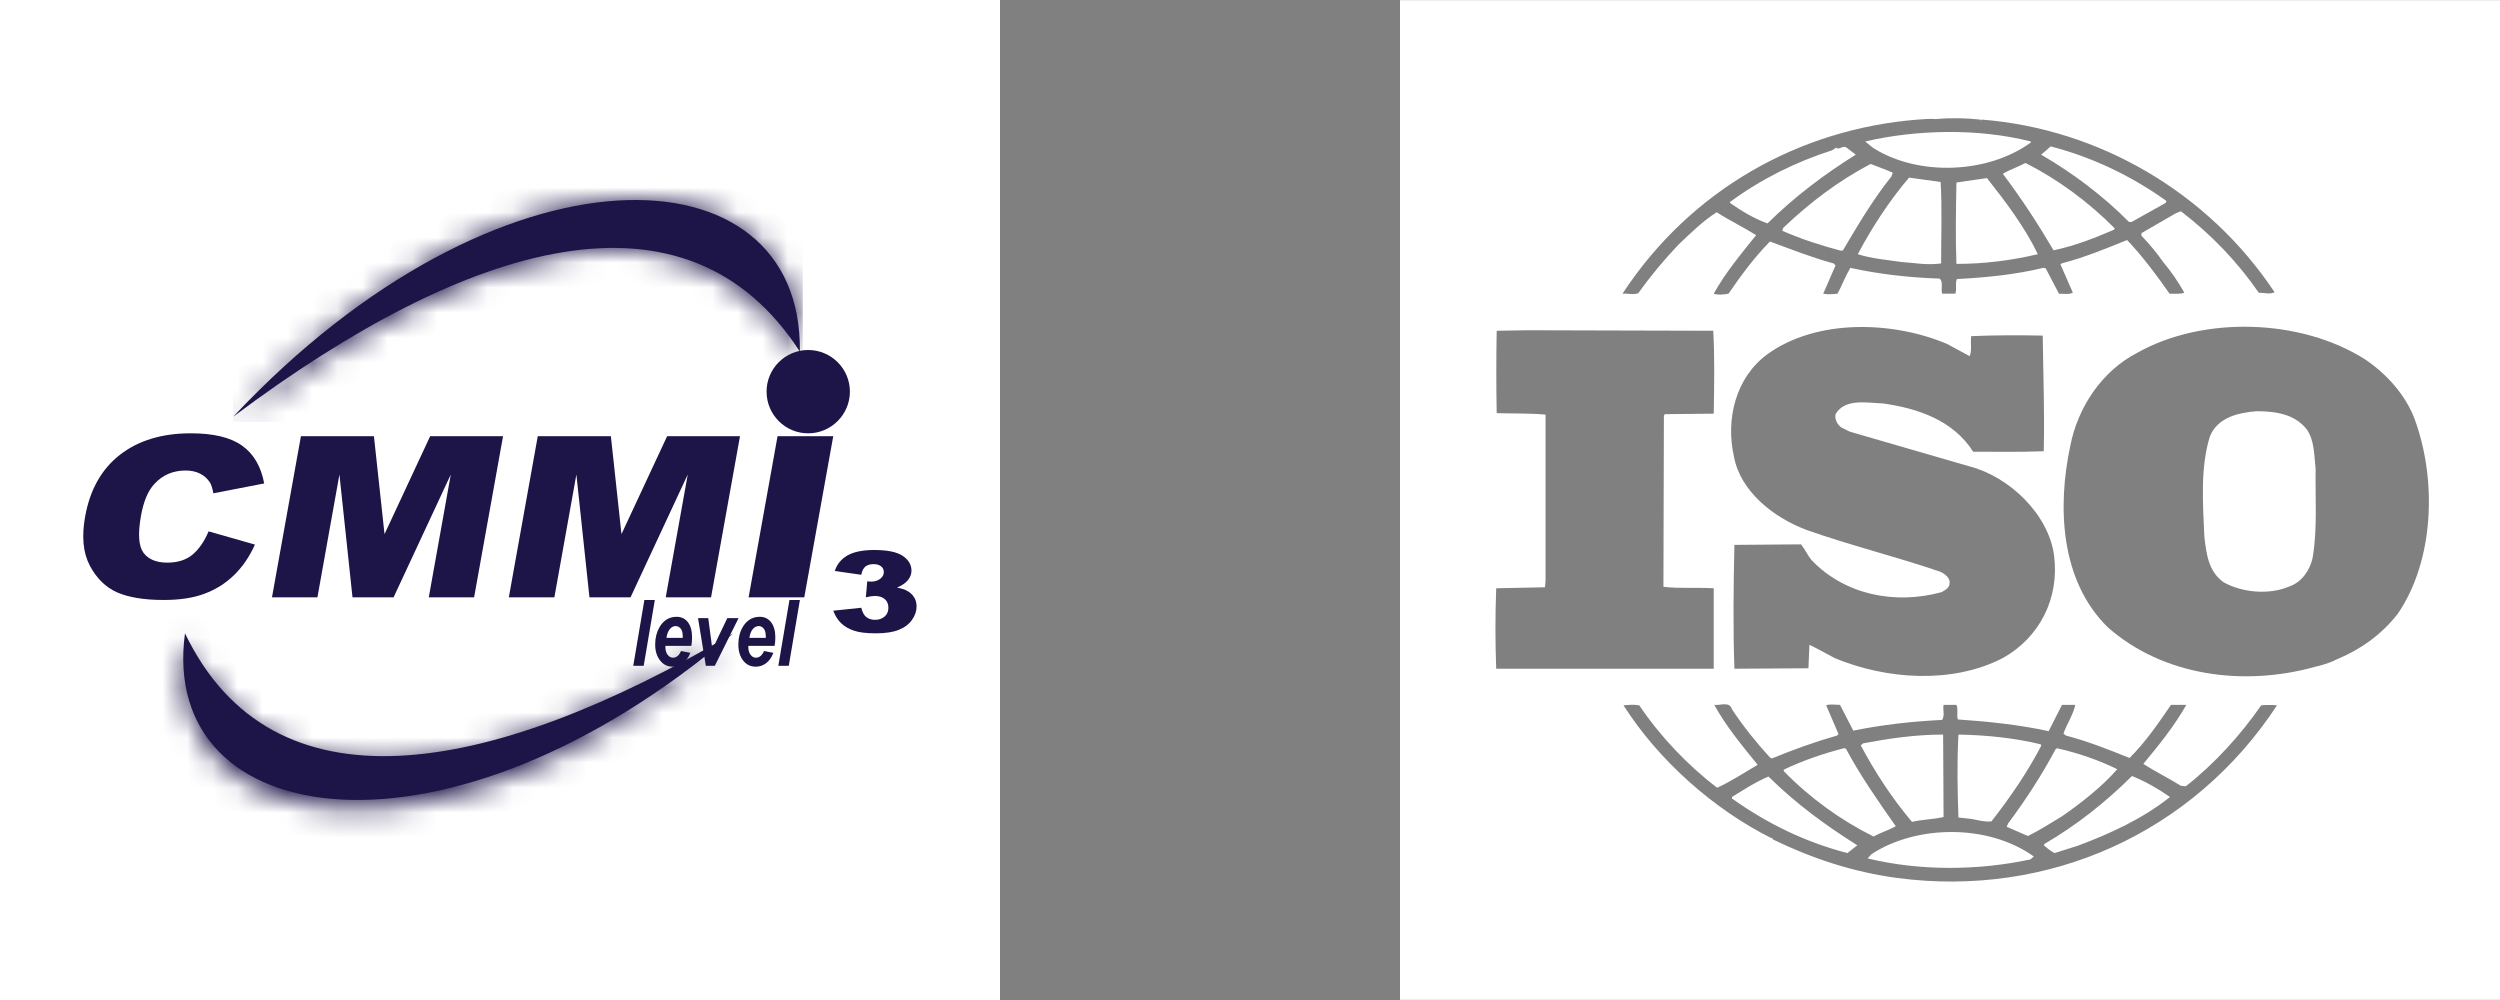
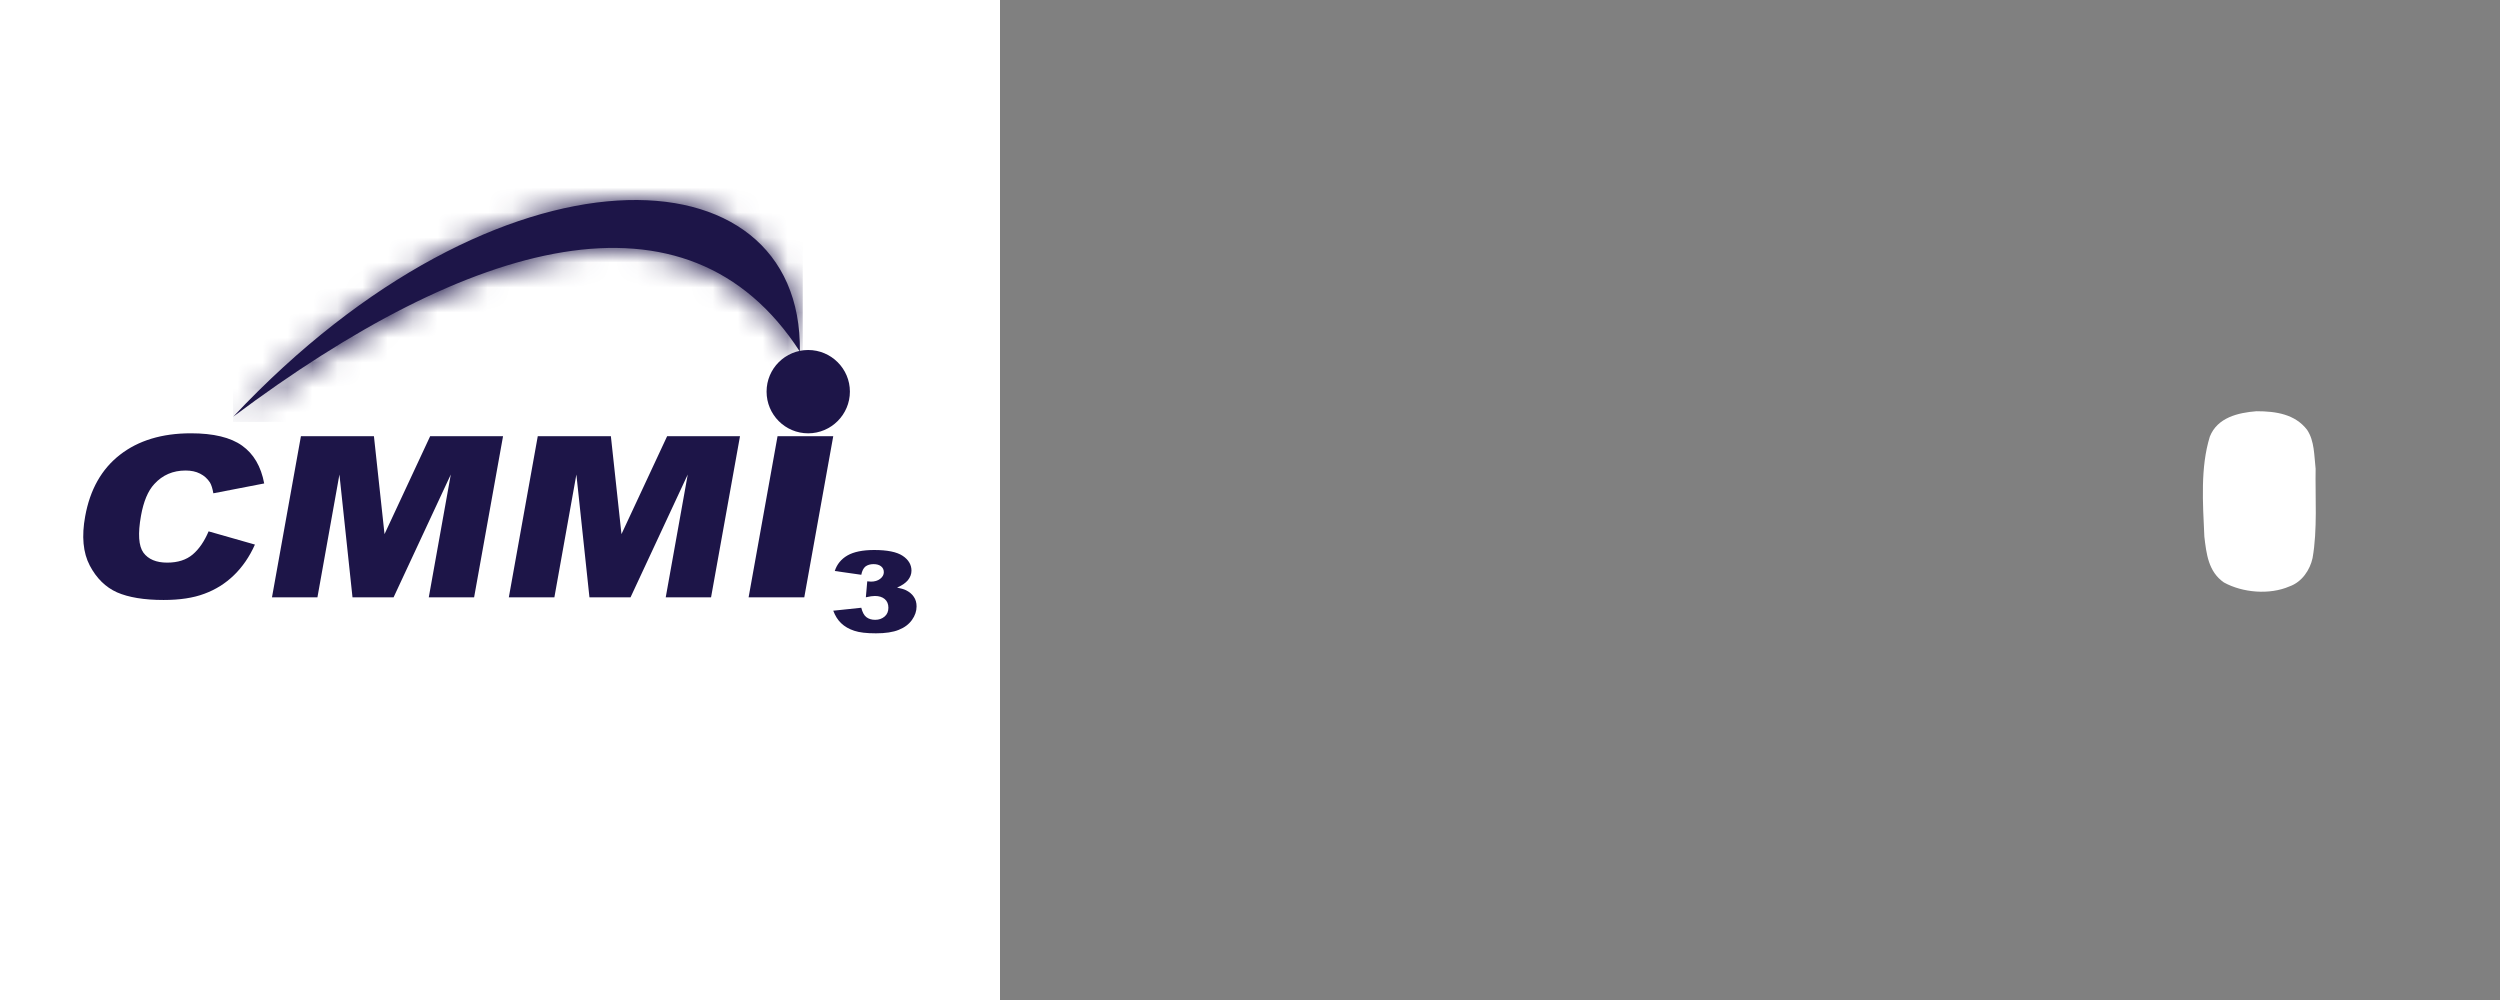
<svg xmlns="http://www.w3.org/2000/svg" width="100" height="40" viewBox="0 0 100 40" fill="none">
  <rect x="0" y="0" width="100" height="40" fill="#808080" stroke="none" />
  <rect width="40" height="40" fill="white" />
  <path d="M31.102 17.447H33.33L32.171 23.894H29.944L31.102 17.447ZM21.511 17.447H24.435L24.859 21.365L26.686 17.447H29.6L28.442 23.894H26.629L27.51 18.98L25.221 23.894H23.578L23.055 18.98L22.175 23.894H20.353L21.511 17.447ZM12.033 17.447H14.957L15.381 21.365L17.207 17.447H20.122L18.964 23.894H17.151L18.032 18.98L15.743 23.894H14.1L13.577 18.98L12.697 23.894H10.879L12.037 17.447H12.033ZM8.346 21.255L10.197 21.783C9.98 22.271 9.697 22.679 9.358 23.008C9.019 23.337 8.624 23.585 8.176 23.75C7.729 23.919 7.183 23.999 6.543 23.999C5.761 23.999 5.139 23.894 4.683 23.695C4.226 23.491 3.859 23.132 3.59 22.62C3.322 22.107 3.261 21.45 3.407 20.653C3.6 19.587 4.061 18.766 4.796 18.193C5.53 17.621 6.477 17.332 7.635 17.332C8.539 17.332 9.222 17.496 9.683 17.825C10.145 18.154 10.441 18.656 10.568 19.338L8.534 19.732C8.501 19.538 8.454 19.393 8.398 19.299C8.299 19.149 8.172 19.03 8.002 18.945C7.837 18.86 7.644 18.821 7.423 18.821C6.919 18.821 6.5 19 6.171 19.363C5.921 19.632 5.742 20.055 5.639 20.633C5.511 21.35 5.544 21.838 5.737 22.107C5.931 22.371 6.251 22.505 6.684 22.505C7.117 22.505 7.451 22.395 7.706 22.181C7.96 21.967 8.172 21.659 8.346 21.25V21.255Z" fill="#1D1548" />
  <path fill-rule="evenodd" clip-rule="evenodd" d="M9.33 16.667C18.817 9.564 27.486 7.086 31.995 14.065C32.112 5.783 19.944 5.368 9.33 16.667Z" fill="#1D1548" />
  <mask id="mask0_30018_17416" style="mask-type:luminance" maskUnits="userSpaceOnUse" x="9" y="8" width="23" height="9">
    <path d="M9.322 16.876C18.811 9.602 27.482 7.064 31.993 14.212C32.11 5.729 19.939 5.304 9.322 16.876Z" fill="white" />
  </mask>
  <g mask="url(#mask0_30018_17416)">
    <path d="M32.11 5.305H9.322V16.876H32.11V5.305Z" fill="#1D1548" />
  </g>
-   <path fill-rule="evenodd" clip-rule="evenodd" d="M29.33 25.332C19.454 31.146 10.888 32.583 7.399 25.332C6.326 33.325 17.889 35.074 29.33 25.332Z" fill="#1D1548" />
  <mask id="mask1_30018_17416" style="mask-type:luminance" maskUnits="userSpaceOnUse" x="7" y="25" width="23" height="8">
-     <path d="M29.115 25.645C19.34 31.458 10.861 32.895 7.408 25.645C6.346 33.637 17.791 35.387 29.115 25.645Z" fill="white" />
-   </mask>
+     </mask>
  <g mask="url(#mask1_30018_17416)">
    <path d="M6.658 23.01L5.213 35.258L28.807 38.026L30.252 25.778L6.658 23.01Z" fill="#1D1548" />
  </g>
  <path fill-rule="evenodd" clip-rule="evenodd" d="M32.327 14C33.248 14 33.996 14.748 33.996 15.664C33.996 16.581 33.248 17.333 32.327 17.333C31.406 17.333 30.663 16.586 30.663 15.664C30.663 14.742 31.411 14 32.327 14Z" fill="#1D1548" />
-   <path d="M31.133 26.633L31.578 24H31.996L31.551 26.633H31.133ZM30.632 25.521C30.632 25.521 30.632 25.482 30.632 25.47C30.632 25.328 30.609 25.219 30.554 25.151C30.503 25.083 30.434 25.043 30.347 25.043C30.259 25.043 30.181 25.083 30.113 25.162C30.044 25.242 29.998 25.362 29.975 25.516H30.627L30.632 25.521ZM30.981 25.835H29.933C29.933 25.835 29.933 25.875 29.933 25.88C29.933 26.006 29.961 26.108 30.021 26.188C30.08 26.268 30.149 26.308 30.237 26.308C30.374 26.308 30.485 26.216 30.563 26.04L30.935 26.114C30.861 26.302 30.765 26.439 30.641 26.53C30.521 26.621 30.384 26.667 30.232 26.667C30.025 26.667 29.855 26.587 29.727 26.422C29.598 26.256 29.534 26.046 29.534 25.778C29.534 25.51 29.593 25.282 29.708 25.083C29.869 24.809 30.099 24.672 30.393 24.672C30.581 24.672 30.733 24.746 30.843 24.889C30.953 25.031 31.013 25.236 31.013 25.493C31.013 25.618 31.004 25.732 30.985 25.829L30.981 25.835ZM28.592 26.633H28.233L27.921 24.724H28.33L28.44 25.556C28.468 25.784 28.491 25.932 28.495 26.006C28.504 25.983 28.537 25.909 28.596 25.772C28.656 25.635 28.693 25.556 28.707 25.527L29.093 24.724H29.543L28.592 26.633ZM27.31 25.521C27.31 25.521 27.31 25.482 27.31 25.47C27.31 25.328 27.287 25.219 27.232 25.151C27.181 25.083 27.112 25.043 27.025 25.043C26.938 25.043 26.86 25.083 26.795 25.162C26.726 25.242 26.68 25.362 26.657 25.516H27.31V25.521ZM27.664 25.835H26.616C26.616 25.835 26.616 25.875 26.616 25.88C26.616 26.006 26.644 26.108 26.703 26.188C26.763 26.268 26.837 26.308 26.919 26.308C27.057 26.308 27.167 26.216 27.241 26.04L27.613 26.114C27.54 26.302 27.443 26.439 27.319 26.53C27.2 26.621 27.062 26.667 26.91 26.667C26.703 26.667 26.533 26.587 26.405 26.422C26.276 26.256 26.207 26.046 26.207 25.778C26.207 25.51 26.267 25.282 26.382 25.083C26.543 24.809 26.772 24.672 27.066 24.672C27.255 24.672 27.406 24.746 27.517 24.889C27.627 25.031 27.682 25.236 27.682 25.493C27.682 25.618 27.673 25.732 27.654 25.829L27.664 25.835ZM25.33 26.633L25.775 24H26.193L25.748 26.633H25.33Z" fill="#1D1548" />
  <path d="M34.451 22.991L33.391 22.84C33.477 22.569 33.651 22.36 33.9 22.217C34.15 22.074 34.507 22 34.966 22C35.496 22 35.873 22.078 36.107 22.233C36.342 22.389 36.459 22.59 36.459 22.827C36.459 22.966 36.408 23.093 36.316 23.208C36.219 23.323 36.077 23.421 35.883 23.503C36.041 23.536 36.158 23.568 36.24 23.609C36.372 23.675 36.479 23.761 36.551 23.871C36.627 23.978 36.663 24.109 36.663 24.256C36.663 24.445 36.602 24.625 36.479 24.797C36.357 24.969 36.179 25.104 35.949 25.194C35.72 25.288 35.414 25.333 35.037 25.333C34.66 25.333 34.38 25.301 34.171 25.231C33.956 25.161 33.783 25.059 33.646 24.928C33.508 24.797 33.406 24.629 33.33 24.428L34.451 24.31C34.497 24.49 34.563 24.617 34.655 24.686C34.746 24.756 34.864 24.793 35.007 24.793C35.159 24.793 35.282 24.748 35.384 24.662C35.486 24.576 35.536 24.457 35.536 24.31C35.536 24.162 35.486 24.043 35.389 23.962C35.292 23.88 35.159 23.839 34.996 23.839C34.91 23.839 34.787 23.855 34.634 23.892L34.69 23.253C34.752 23.261 34.803 23.265 34.838 23.265C34.986 23.265 35.108 23.229 35.205 23.155C35.302 23.081 35.353 22.991 35.353 22.889C35.353 22.786 35.317 22.712 35.241 22.651C35.169 22.594 35.068 22.565 34.94 22.565C34.813 22.565 34.701 22.598 34.619 22.659C34.538 22.725 34.481 22.835 34.451 22.995" fill="#1D1548" />
  <g clip-path="url(#clip0_30018_17416)">
    <path d="M92.283 17.192C92.584 17.64 92.564 18.226 92.625 18.751C92.605 19.864 92.703 21.19 92.503 22.321C92.401 22.791 92.084 23.278 91.582 23.455C90.78 23.805 89.697 23.707 88.956 23.298C88.333 22.869 88.255 22.148 88.174 21.464C88.113 20.117 88.012 18.694 88.394 17.463C88.695 16.703 89.518 16.508 90.259 16.449C91.041 16.449 91.802 16.567 92.283 17.192Z" fill="white" />
-     <path d="M81.354 34.26L81.215 34.377C79.127 34.825 76.795 34.844 74.706 34.337L74.864 34.162C76.699 32.971 79.56 32.971 81.354 34.26ZM74.292 33.812L73.897 34.123C72.238 33.694 70.7 32.953 69.278 31.939V31.88C69.753 31.587 70.227 31.276 70.739 31.062C71.864 32.172 73.028 33.012 74.292 33.812ZM86.8 31.88C85.696 32.757 84.413 33.343 83.11 33.83L82.183 34.123C82.027 34.044 81.888 33.93 81.75 33.812L81.787 33.753C83.053 33.012 84.197 32.114 85.28 31.041C85.815 31.257 86.326 31.548 86.8 31.88ZM84.691 30.769C84.058 31.489 83.249 32.114 82.498 32.641C82.044 32.914 81.591 33.207 81.117 33.441L80.267 33.071L80.328 32.934C81.039 31.978 81.672 31.003 82.224 29.969L82.281 29.929C83.131 30.124 83.94 30.398 84.691 30.769ZM73.838 29.949C74.409 31.021 75.12 32.035 75.831 33.049C75.553 33.207 75.219 33.305 74.942 33.46C73.64 32.816 72.396 31.919 71.351 30.846V30.787C72.12 30.417 72.929 30.144 73.758 29.929L73.838 29.949ZM81.631 29.773L81.648 29.832C81.1 30.885 80.406 31.899 79.658 32.855C79.323 32.894 79.008 32.758 78.67 32.737L78.338 32.7C78.298 31.548 78.277 30.533 78.338 29.383C79.462 29.403 80.585 29.519 81.631 29.773ZM77.743 32.68C77.33 32.778 76.876 32.778 76.481 32.876C75.671 31.919 75.001 30.885 74.429 29.812L74.528 29.733C75.553 29.54 76.619 29.383 77.725 29.383L77.743 32.68ZM73.6 28.194C73.402 28.194 73.186 28.154 73.048 28.212L73.541 29.363L73.483 29.422C72.593 29.674 71.725 29.988 70.878 30.339L70.798 30.299C70.245 29.696 69.713 29.032 69.278 28.368C69.181 28.038 68.786 28.231 68.57 28.194C69.043 29.051 69.673 29.812 70.306 30.592C69.772 30.905 69.24 31.258 68.687 31.51C67.504 30.612 66.398 29.442 65.57 28.213C65.332 28.174 65.175 28.194 64.939 28.213C66.358 30.437 68.57 32.387 70.878 33.537L70.897 33.519L70.918 33.578C72.476 34.337 74.132 34.885 75.889 35.119C81.946 35.919 87.727 33.324 91.081 28.213C90.905 28.194 90.648 28.194 90.448 28.213C89.623 29.403 88.577 30.555 87.433 31.451L87.236 31.432C86.742 31.121 86.207 30.865 85.734 30.555C86.366 29.792 86.979 29.033 87.453 28.194H86.84C86.346 28.915 85.832 29.674 85.182 30.319C84.312 29.969 83.523 29.656 82.636 29.422L82.538 29.344C82.677 28.953 82.931 28.583 83.012 28.194H82.481L81.946 29.246C80.782 28.992 79.499 28.856 78.314 28.778C78.257 28.603 78.338 28.349 78.257 28.194H77.743C77.704 28.426 77.802 28.603 77.685 28.797C76.461 28.856 75.277 28.992 74.132 29.226L73.6 28.194ZM61.091 13.21L59.867 13.23C59.848 14.329 59.848 15.427 59.867 16.526C60.539 16.547 61.17 16.526 61.822 16.585V23.22L61.8 23.491L59.848 23.531C59.808 24.603 59.808 25.677 59.848 26.749H68.549V23.531C67.897 23.491 67.168 23.549 66.537 23.472L66.556 16.625L66.596 16.566L68.549 16.547C68.57 15.434 68.588 14.245 68.53 13.23L61.091 13.21ZM94.615 14.382C92.049 12.743 88.14 12.625 85.5 14.107C84.058 14.848 83.111 16.313 82.816 17.814C82.281 20.293 82.42 23.238 84.312 25.092C86.526 27.042 89.741 27.471 92.601 26.672C92.736 26.645 93.17 26.535 93.464 26.377L93.549 26.34C94.436 25.969 95.285 25.363 95.915 24.545C97.377 22.399 97.475 19.179 96.585 16.761C96.233 15.825 95.502 14.986 94.615 14.382ZM77.882 13.757C75.711 12.839 72.673 12.743 70.7 14.166C69.417 15.103 69.022 16.78 69.358 18.263C69.615 19.668 70.956 20.702 72.238 21.189C73.996 21.813 75.831 22.261 77.605 22.867C77.784 22.945 78.02 23.12 77.983 23.336C77.983 23.511 77.803 23.608 77.664 23.686C75.81 24.193 73.798 23.804 72.457 22.399C72.299 22.204 72.2 21.97 72.041 21.774L69.377 21.795C69.339 23.374 69.318 25.188 69.377 26.749L72.337 26.731L72.377 25.793C72.713 25.951 73.048 26.145 73.384 26.322C75.436 27.179 78.081 27.372 80.112 26.322C81.591 25.5 82.383 23.92 82.163 22.224C81.946 20.566 80.369 19.064 78.772 18.653L73.996 17.268L73.64 17.092C73.483 16.955 73.384 16.78 73.422 16.566C73.798 15.923 74.667 16.118 75.318 16.137C76.699 16.332 78.118 16.8 78.927 18.068C79.797 18.068 80.802 18.087 81.75 18.05C81.787 16.448 81.73 15.044 81.709 13.424C80.823 13.405 79.736 13.405 78.849 13.446C78.809 13.68 78.886 14.01 78.788 14.246L77.882 13.757ZM79.479 7.124C80.25 8.099 80.998 9.094 81.513 10.167C80.447 10.421 79.364 10.556 78.257 10.556C78.216 9.523 78.237 8.372 78.257 7.299C78.653 7.24 79.086 7.181 79.479 7.124ZM77.626 7.28C77.686 8.294 77.645 9.465 77.645 10.537C77.092 10.615 76.6 10.519 76.047 10.478C75.514 10.401 74.843 10.342 74.311 10.167C74.883 9.094 75.553 8.06 76.362 7.104L77.626 7.28ZM75.711 6.91L75.652 7.065C74.902 8.001 74.311 9.017 73.718 10.012L73.64 10.03C72.831 9.816 72.041 9.562 71.292 9.23L71.332 9.112C72.417 8.08 73.561 7.221 74.824 6.558C75.12 6.674 75.415 6.774 75.711 6.91ZM84.59 9.135L84.552 9.192C83.781 9.524 82.992 9.835 82.142 10.012C81.533 8.976 80.863 7.944 80.112 6.949C80.389 6.792 80.724 6.674 81.019 6.519C82.302 7.163 83.544 8.08 84.59 9.135ZM74.231 6.187C73.008 6.949 71.805 7.846 70.7 8.937C70.167 8.742 69.673 8.451 69.2 8.117V8.08C70.443 7.163 71.824 6.48 73.285 6.011L73.462 5.896V5.933C73.619 5.974 73.739 5.797 73.876 5.915L74.231 6.187ZM86.661 8.04L86.624 8.118L85.263 8.88H85.162C84.119 7.826 82.894 6.91 81.648 6.188L82.027 5.856C83.683 6.285 85.243 7.026 86.661 8.04ZM81.235 5.66V5.699C79.519 6.949 76.737 7.065 74.923 5.915L74.607 5.66C76.699 5.172 79.164 5.133 81.235 5.66ZM79.205 4.783C78.67 4.724 78.02 4.706 77.447 4.763C77.231 4.744 76.974 4.763 76.718 4.783C71.982 5.153 67.621 7.592 64.899 11.748C65.096 11.728 65.333 11.805 65.53 11.728C66.004 11.066 66.537 10.421 67.128 9.796C67.641 9.308 68.115 8.842 68.668 8.49C69.182 8.821 69.753 9.094 70.245 9.406C69.633 10.167 69.003 10.928 68.549 11.748C68.688 11.805 68.944 11.787 69.141 11.748C69.633 11.026 70.167 10.303 70.798 9.66C71.647 9.972 72.476 10.303 73.344 10.537L73.422 10.615L72.929 11.748C73.146 11.787 73.285 11.767 73.501 11.748C73.68 11.415 73.817 11.044 74.014 10.714C75.158 10.967 76.362 11.103 77.586 11.144C77.743 11.278 77.626 11.573 77.686 11.748H78.216C78.277 11.551 78.199 11.337 78.277 11.162C79.421 11.103 80.623 10.985 81.73 10.714L81.828 10.733L82.359 11.748C82.538 11.748 82.775 11.787 82.914 11.708L82.42 10.578L82.46 10.537C83.368 10.303 84.217 9.953 85.083 9.601C85.696 10.245 86.268 11.007 86.783 11.748C86.999 11.748 87.216 11.767 87.372 11.708C87.13 11.272 86.847 10.86 86.525 10.479C86.268 10.108 85.991 9.778 85.656 9.426V9.328L87.037 8.528L87.237 8.451C88.438 9.367 89.504 10.479 90.35 11.708C90.587 11.708 90.787 11.787 90.983 11.689C88.34 7.71 83.98 5.154 79.262 4.783L79.242 4.822L79.205 4.783ZM56 0.004H100V39.995H56V0.004Z" fill="white" />
  </g>
  <defs>
    <clipPath id="clip0_30018_17416">
      <rect width="44" height="40" fill="white" transform="translate(56)" />
    </clipPath>
  </defs>
</svg>